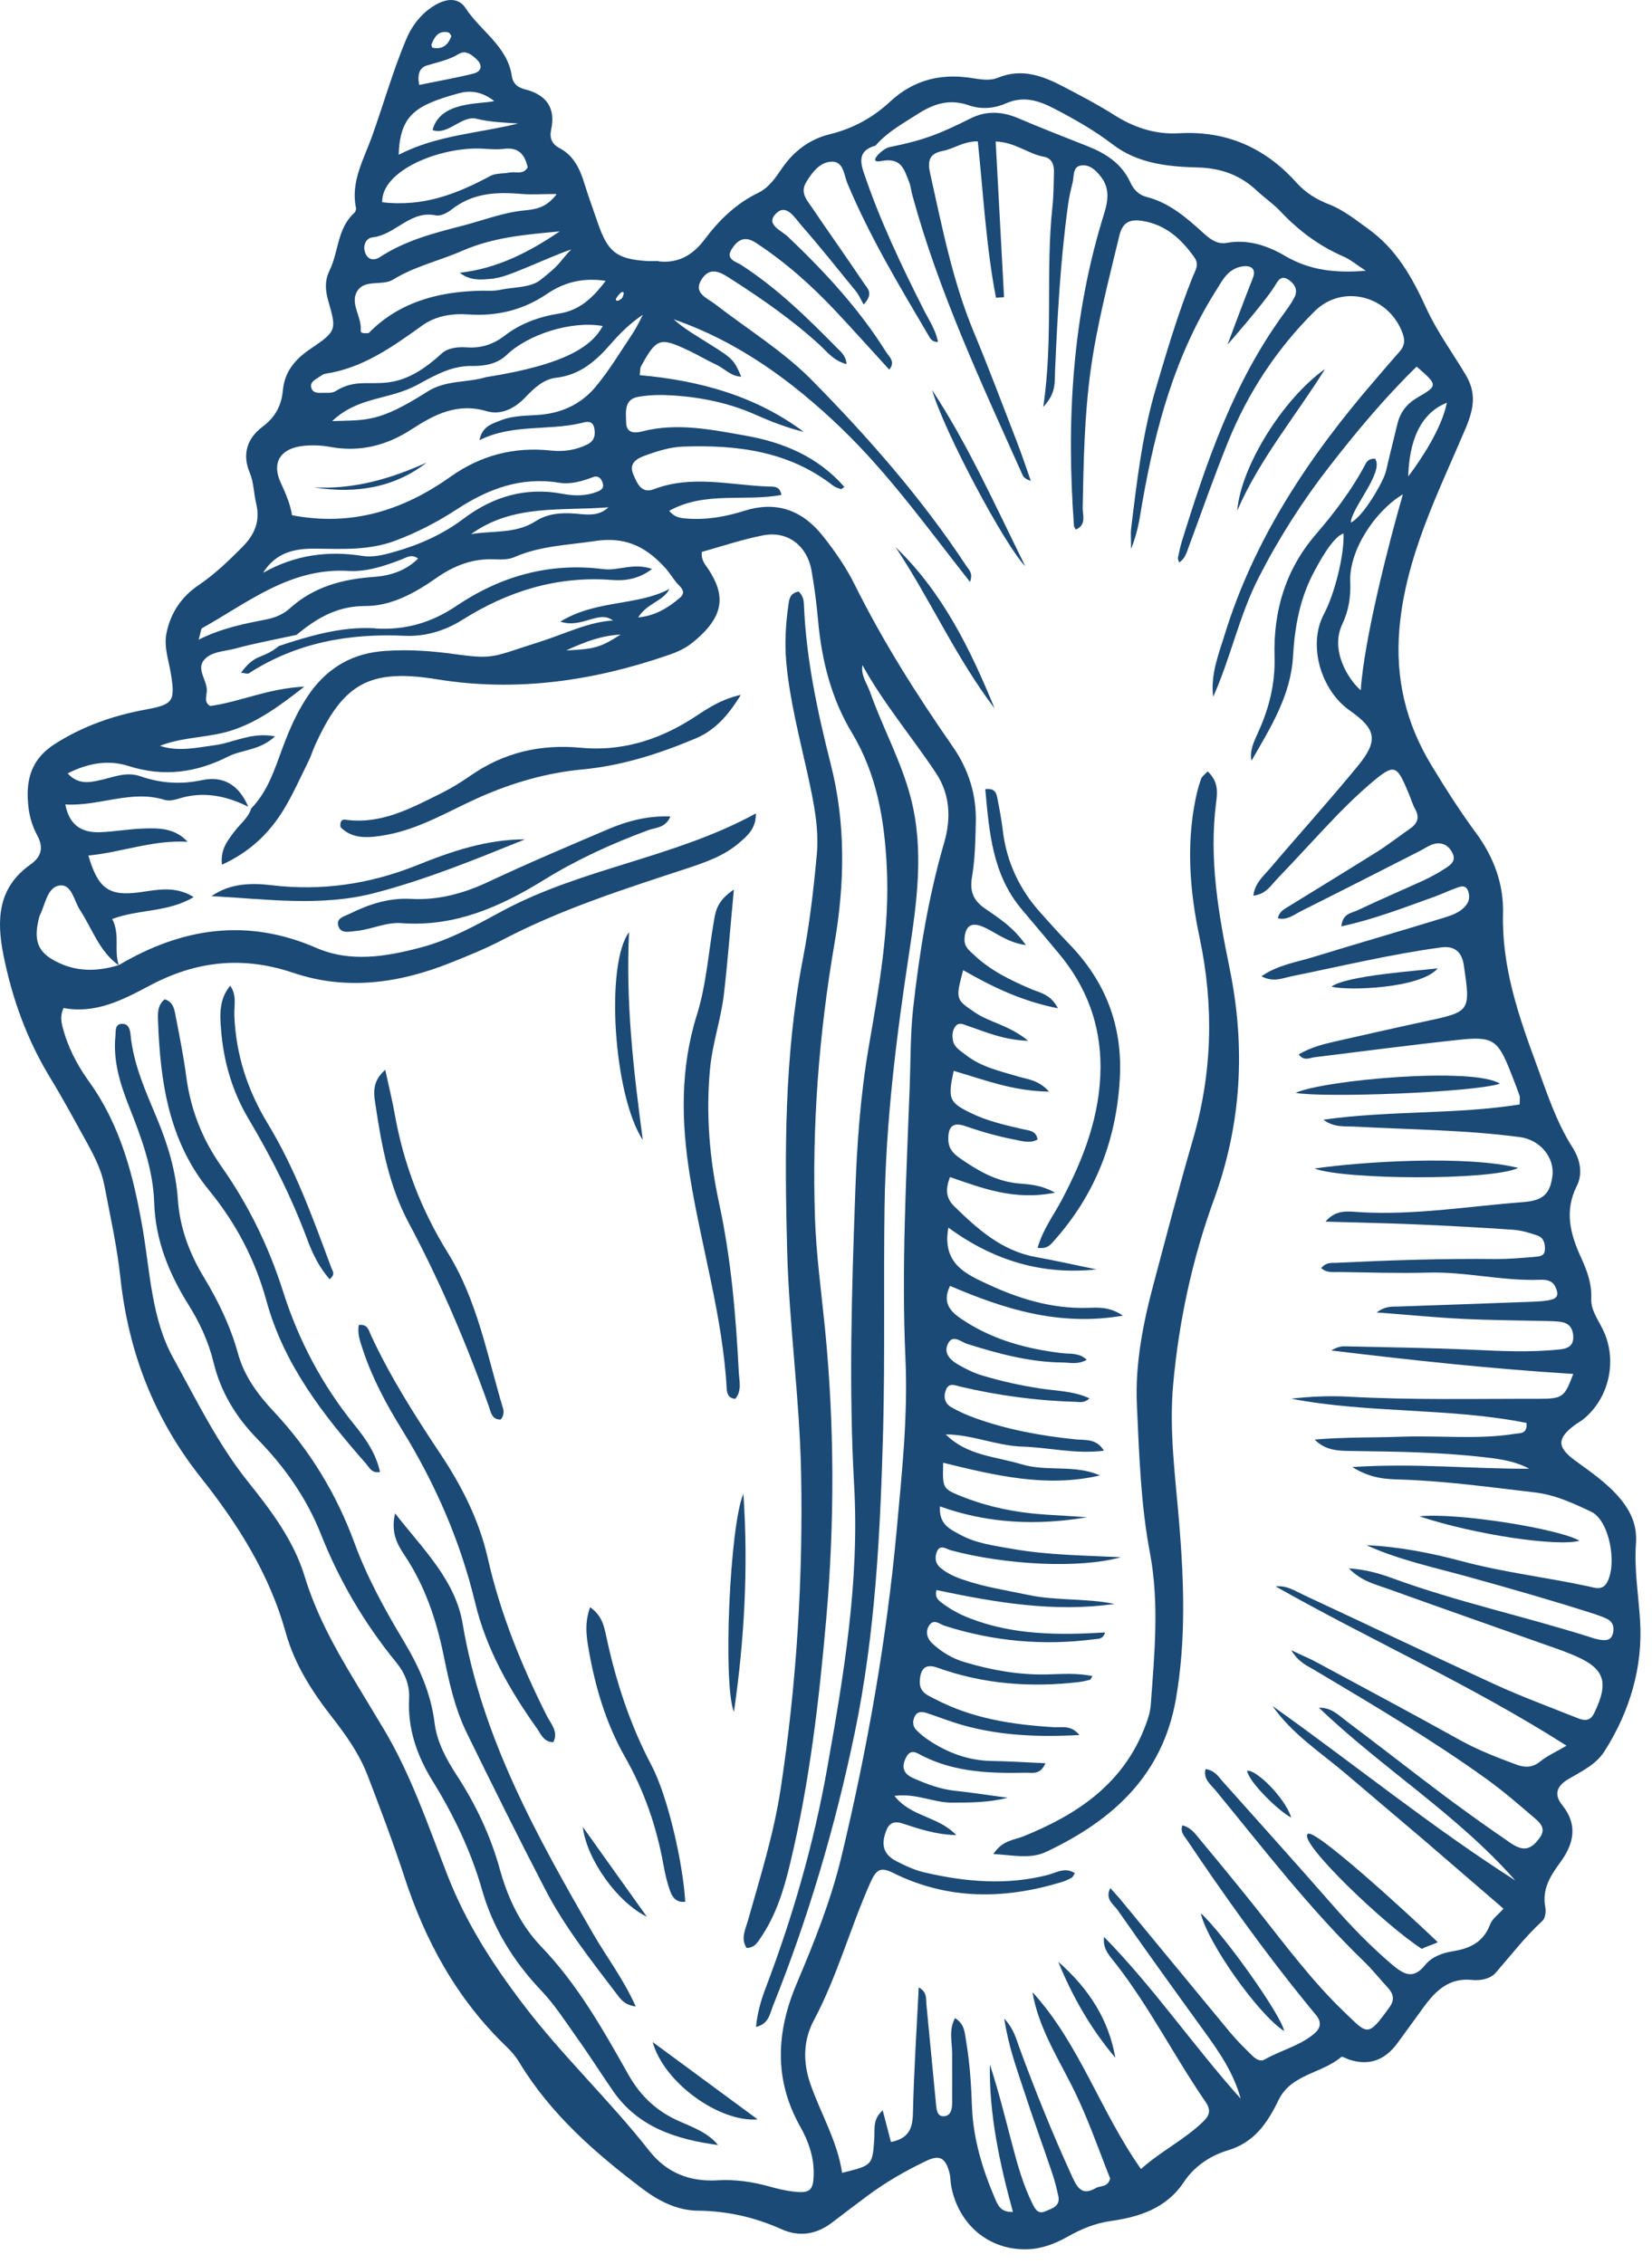
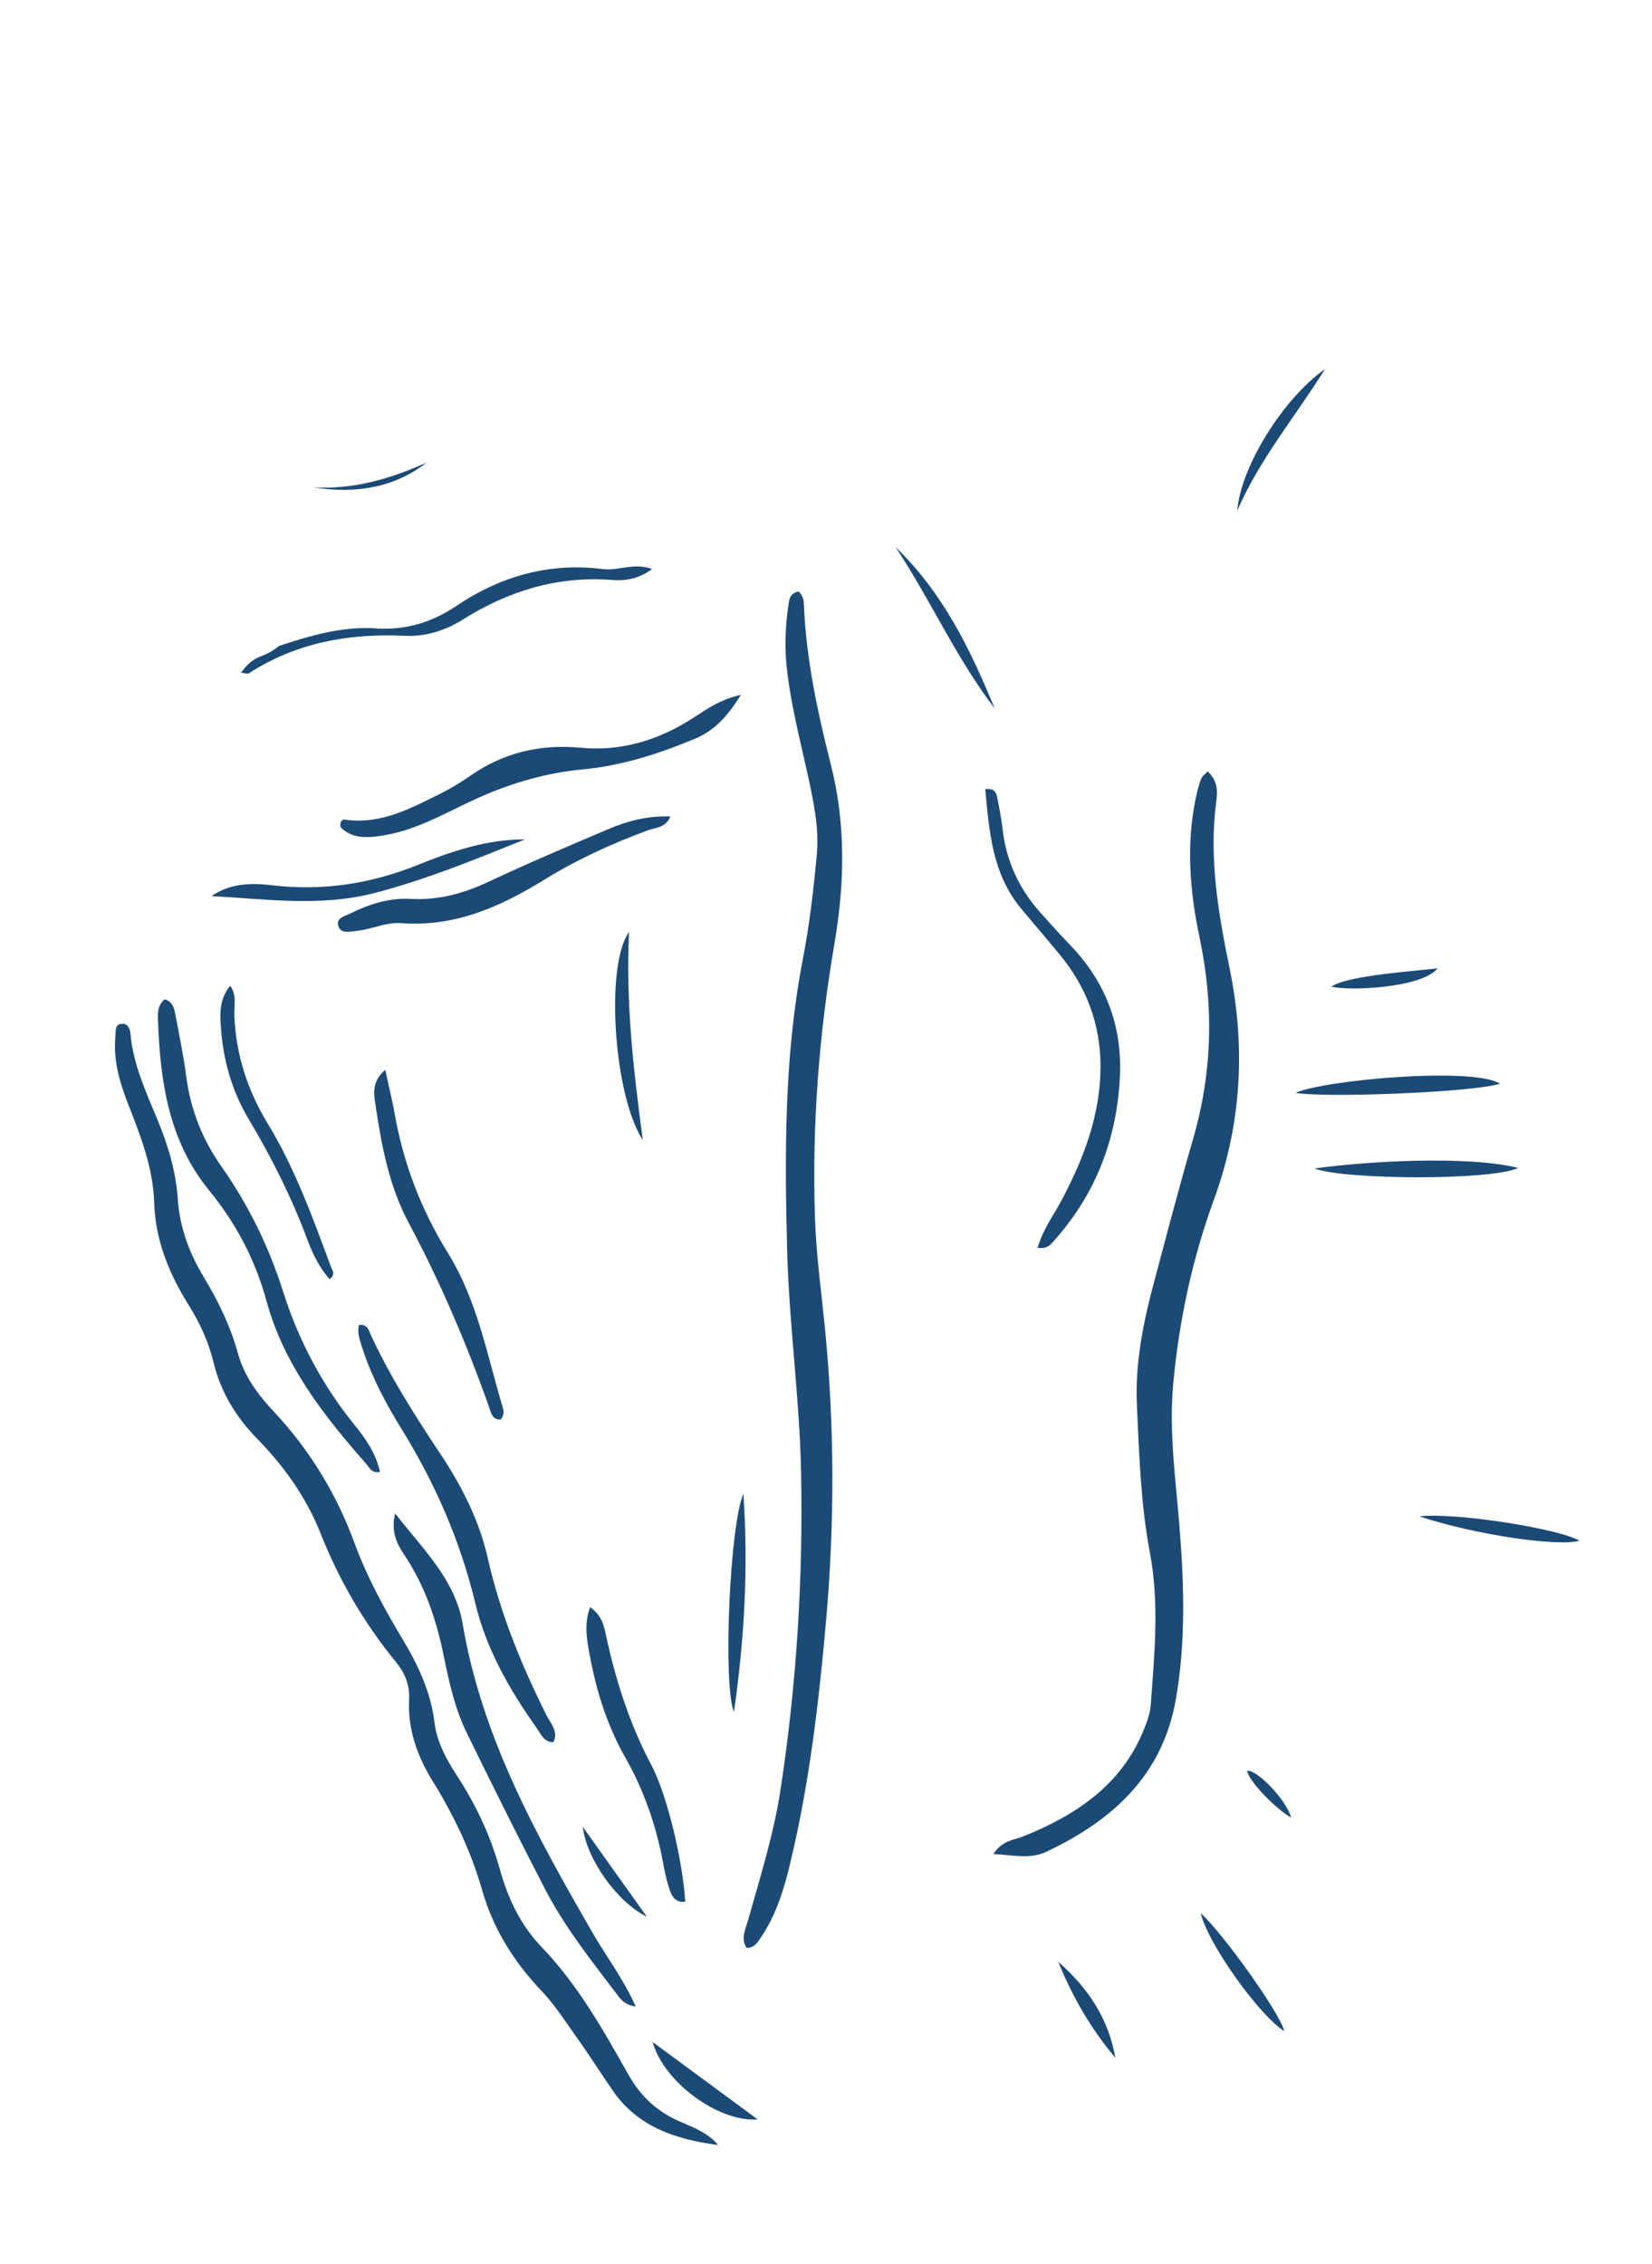
<svg xmlns="http://www.w3.org/2000/svg" width="100" height="137" viewBox="0 0 100 137" fill="none">
-   <path d="M39.842 15.812C41.033 15.96 41.939 15.443 42.65 14.492C43.528 13.319 44.563 12.312 45.903 11.666C46.559 11.343 46.938 10.761 47.335 10.188C48.046 9.145 49.016 8.415 50.245 8.12C51.631 7.778 52.851 7.113 53.876 6.153C55.262 4.869 56.861 4.445 58.69 4.703C59.263 4.786 59.864 4.925 60.409 4.703C61.859 4.112 63.107 4.583 64.382 5.248C65.407 5.784 66.433 6.319 67.412 6.938C68.614 7.704 69.907 8.148 71.358 8.064C74.213 7.898 76.569 8.923 78.472 11.047C79.026 11.666 79.71 12.082 80.477 12.377C81.346 12.719 82.057 13.3 82.815 13.845C84.542 15.083 85.485 16.791 86.344 18.666C86.991 20.079 87.933 21.353 88.728 22.692C89.356 23.763 89.245 24.659 88.728 25.896C87.065 29.821 85.088 33.663 84.709 38.049C84.45 41.069 85.115 43.802 86.668 46.341C87.508 47.727 88.386 49.102 89.347 50.405C90.428 51.864 91.028 53.517 90.982 55.262C90.899 58.485 91.906 61.431 92.987 64.358C93.625 66.094 94.188 67.867 95.195 69.446C95.657 70.176 95.824 71.025 95.445 71.773C94.678 73.297 95.066 74.71 95.704 76.095C96.073 76.898 96.36 77.683 96.323 78.588C96.295 79.244 96.692 79.789 96.979 80.361C97.958 82.245 97.431 84.655 95.768 85.939C95.63 86.04 95.473 86.124 95.334 86.225C94.262 87.029 94.225 87.555 95.316 88.358C96.295 89.079 97.293 89.743 98.088 90.704C98.762 91.516 99.104 92.366 99.03 93.4C98.919 94.961 99.178 96.503 99.279 98.055C99.455 100.871 98.66 103.558 97.127 105.969C96.618 106.772 95.741 107.187 94.937 107.658C94.262 108.056 94.031 108.563 94.558 109.219C95.537 110.429 95.269 111.583 94.438 112.71C93.847 113.513 93.329 114.335 93.542 115.415C93.588 115.674 93.542 116.08 93.366 116.237C92.322 117.198 91.463 118.315 90.539 119.377C90.206 119.756 89.615 119.866 89.079 119.811C87.739 119.672 86.917 120.448 86.206 121.418C85.66 122.166 85.115 122.923 84.57 123.662C83.831 124.659 82.879 125.028 81.669 124.631C81.503 124.576 81.253 124.419 81.188 124.474C80.015 125.472 78.158 125.509 77.4 127.069C76.726 128.454 75.94 129.646 74.314 130.126C73.261 130.44 72.281 131.105 71.672 132.028C70.591 133.653 68.955 134.152 67.228 134.401C66.267 134.54 65.454 134.882 64.65 135.334C63.883 135.768 63.07 136.082 62.183 136.11C59.864 136.175 58.025 134.623 57.581 132.296C57.526 132.01 57.544 131.714 57.461 131.437C57.23 130.578 56.87 130.375 56.066 130.763C54.81 131.363 53.599 132.056 52.481 132.896C51.788 133.413 51.086 133.94 50.402 134.466C49.451 135.205 48.407 135.39 47.298 134.891C45.69 134.171 44.027 133.792 42.253 133.774C41.015 133.764 39.906 133.21 38.908 132.462C36.026 130.283 33.328 127.928 31.434 124.798C31.23 124.456 30.953 124.133 30.667 123.856C27.664 120.984 25.733 117.447 24.467 113.541C23.802 111.5 23.044 109.505 22.277 107.501C21.778 106.181 20.984 105.045 20.125 103.946C18.896 102.376 17.824 100.705 17.297 98.793C16.309 95.247 14.396 92.228 12.16 89.411C9.333 85.847 7.78 81.839 7.291 77.342C7.088 75.448 6.672 73.574 6.311 71.699C6.145 70.841 5.757 70.056 5.341 69.289C4.584 67.922 3.844 66.537 3.031 65.207C1.627 62.899 0.731 60.415 0.204 57.774C-0.212 55.668 -0.138 53.72 1.83 52.325C2.486 51.864 2.671 51.31 2.246 50.534C1.978 50.035 1.793 49.453 1.729 48.89C1.535 47.311 1.812 45.972 3.346 45.002C5.055 43.922 6.875 43.294 8.834 42.934C10.488 42.629 10.617 42.435 10.34 40.745C10.21 39.951 9.915 39.157 10.072 38.344C10.312 37.098 10.987 36.1 12.049 35.389C13.019 34.734 13.842 33.93 14.664 33.108C15.422 32.342 15.763 31.548 15.505 30.458C15.357 29.849 15.366 29.202 15.117 28.602C14.645 27.485 14.96 26.524 15.893 25.822C16.66 25.25 17.038 24.539 17.122 23.634C17.223 22.498 17.852 21.75 18.776 21.122C20.383 20.032 20.383 19.986 19.866 18.186C19.681 17.539 19.653 16.966 19.958 16.348C20.503 15.221 20.411 13.827 21.436 12.894C21.51 12.829 21.575 12.672 21.547 12.571C21.215 10.992 22.037 9.607 22.517 8.258C23.21 6.319 23.774 4.325 24.569 2.422C24.92 1.573 25.493 0.806 26.324 0.317C26.989 -0.08 27.738 -0.191 28.191 0.501C29.087 1.887 30.713 2.782 30.981 4.602C31.046 5.036 31.314 5.294 31.776 5.405C33.041 5.719 33.651 6.504 33.365 7.834C33.254 8.351 33.392 8.711 33.882 8.969C34.769 9.44 35.13 10.29 35.407 11.204C35.647 11.98 35.933 12.737 36.192 13.504C36.793 15.249 37.328 15.674 39.149 15.794C39.38 15.812 39.611 15.794 39.879 15.794L39.842 15.812ZM25.853 23.708C26.999 22.978 28.227 23.181 29.429 22.821C34.27 22.055 35.822 20.947 36.488 19.728C34.566 19.386 31.942 20.254 30.676 21.473C30.122 22.009 29.373 22.156 28.588 22.147C27.378 22.119 26.389 22.673 25.289 23.274C23.552 24.225 21.714 23.966 20.106 25.481C22.213 25.416 22.924 25.564 25.844 23.717L25.853 23.708ZM27.738 5.654C25.169 6.365 24.208 6.956 24.134 9.367C26.426 8.175 28.939 8.074 31.369 7.473C30.5 7.418 29.66 7.39 28.847 7.187C27.96 6.956 27.11 8.212 26.186 7.871C26.629 6.098 29.096 6.319 29.918 6.116C29.087 5.47 28.366 5.479 27.738 5.654ZM29.946 16.856C29.262 16.902 28.542 17.059 27.83 16.505C30.14 16.246 32.062 15.23 33.882 14.002C31.859 14.196 29.918 14.335 27.987 15.175C26.62 15.775 25.114 16.108 23.793 16.92C23.137 17.327 22.037 16.856 21.594 17.668C21.196 18.398 21.917 19.201 21.834 20.005C21.825 20.134 21.926 20.189 22.323 20.152C24.245 18.176 26.869 17.539 29.734 17.595C29.965 17.595 30.195 17.558 30.417 17.511C31.11 17.373 32.127 17.41 32.718 16.939C34.039 15.895 33.743 15.969 34.575 15.092C33.069 15.618 30.685 16.8 29.937 16.837L29.946 16.856ZM40.516 35.657C40.119 36.396 39.167 36.498 38.631 37.365C39.703 37.255 40.451 36.765 41.135 36.193C41.616 35.796 41.154 35.509 40.913 35.214C40.664 34.891 40.451 34.549 40.174 34.263C39.047 33.062 37.818 32.462 36.016 32.739C34.372 32.988 32.709 33.025 31.147 33.709C30.796 33.866 30.343 33.866 29.946 33.847C28.606 33.782 27.461 34.235 26.389 34.992C25.095 35.897 23.672 36.682 22.083 36.673C20.374 36.673 19.127 37.439 17.916 38.446L17.953 38.418C16.715 38.686 15.459 38.917 14.23 39.249C13.574 39.425 12.751 39.416 12.326 39.97C11.901 40.524 12.53 41.161 12.52 41.789C12.52 42.103 12.317 42.491 12.724 42.721C14.516 42.481 16.198 41.66 18.424 41.549C16.891 42.749 15.653 43.636 14.165 44.153C12.714 44.661 11.134 44.559 9.684 45.132C10.793 45.501 11.883 45.242 12.992 45.095C14.137 44.947 15.209 44.282 16.65 44.559C15.726 45.418 14.664 45.353 13.814 45.778C11.883 46.757 9.906 47.034 7.771 46.351C6.57 45.963 5.314 46.175 4.094 46.803C4.75 47.496 5.406 47.357 6.099 47.2C6.875 47.025 7.651 46.683 8.483 46.969C9.712 47.394 10.913 47.486 12.225 47.209C13.574 46.914 14.507 47.57 15.024 48.816C13.684 48.151 12.299 47.865 10.82 48.327C10.552 48.41 10.22 48.484 9.961 48.401C7.928 47.773 6.006 48.807 3.955 48.678C4.196 49.952 4.962 50.405 6.08 50.358C6.949 50.322 7.808 50.164 8.677 50.137C9.628 50.1 10.598 50.109 11.356 50.94C9.277 50.811 7.365 51.577 5.35 51.771C5.933 53.766 6.589 54.246 8.427 53.997C9.508 53.849 10.58 53.581 11.726 54.283C10.164 55.225 8.4 55.003 6.792 55.613C7.291 56.564 6.875 57.534 7.198 58.42C6.006 57.58 5.591 56.213 4.842 55.068C4.482 54.523 4.353 53.498 3.623 53.581C2.865 53.674 2.754 54.689 2.431 55.345C2.385 55.447 2.357 55.557 2.329 55.678C2.015 57.044 2.357 57.728 3.641 58.3C4.815 58.827 5.997 58.762 7.189 58.402C11.005 56.148 14.941 55.53 19.145 57.358C21.206 58.254 23.349 57.894 25.456 57.34C27.22 56.878 28.791 56.001 30.362 55.151C35.203 52.529 40.812 51.928 45.755 49.223C45.773 50.146 45.228 50.589 44.72 51.023C43.824 51.79 42.734 52.168 41.625 52.538C37.827 53.784 34.021 54.994 30.463 56.85C29.438 57.386 28.357 57.829 27.285 58.254C24.181 59.501 20.965 59.953 17.768 58.873C14.692 57.829 11.855 58.152 9.065 59.639C7.429 60.507 5.785 61.366 3.844 60.997C3.65 61.449 3.697 61.782 3.78 62.114C4.085 63.314 4.639 64.404 5.35 65.392C7.319 68.107 8.095 71.201 8.649 74.433C9.092 77.046 9.185 79.816 10.478 82.162C11.901 84.738 13.195 87.407 15.061 89.725C16.447 91.452 17.787 93.253 18.434 95.367C19.117 97.621 20.217 99.624 21.409 101.61C22.009 102.598 22.601 103.595 23.201 104.583C24.883 107.381 25.918 110.484 27.091 113.485C28.209 116.348 29.77 118.777 31.6 121.196C33.984 124.354 36.867 127.051 39.297 130.144C40.34 131.474 41.745 132.037 43.426 131.936C44.48 131.871 45.505 132.019 46.522 132.296C47.021 132.435 47.538 132.564 48.046 132.619C49.053 132.739 49.247 132.536 49.257 131.483C49.257 130.468 48.924 129.544 48.434 128.676C46.827 125.813 46.993 122.932 48.24 119.996C49.303 117.493 50.31 114.963 50.947 112.303C52.5 105.821 53.664 99.264 54.274 92.634C54.588 89.18 54.967 85.708 54.81 82.227C54.56 76.723 54.865 71.219 55.068 65.725C55.124 64.164 55.105 62.594 55.272 61.043C55.65 57.644 56.196 54.274 57.157 50.977C57.581 49.518 57.508 48.068 56.667 46.794C55.207 44.596 53.488 42.574 52.204 40.247C52.102 40.884 52.481 41.355 52.666 41.872C53.433 44.051 54.579 46.101 55.151 48.355C55.937 51.457 55.503 54.579 55.031 57.672C54.255 62.77 53.618 67.885 53.544 73.057C53.479 77.517 53.572 81.987 53.461 86.447C53.294 92.643 52.999 98.83 51.724 104.925C50.55 110.549 48.933 116.043 46.79 121.381C46.605 121.833 46.55 122.471 45.764 122.655C45.847 121.778 46.06 121.076 46.319 120.374C47.972 116.034 49.257 111.592 50.07 107.012C51.077 101.36 52.029 95.7 51.705 89.919C51.373 84.009 51.557 78.099 51.77 72.189C51.871 69.243 52.084 66.288 52.583 63.37C53.202 59.778 53.858 56.185 53.682 52.51C53.544 49.647 53.091 46.877 51.576 44.356C50.328 42.288 49.746 39.988 49.525 37.596C49.432 36.562 49.303 35.519 49.118 34.494C48.85 33.025 47.677 32.12 46.235 32.388C44.951 32.628 43.704 33.062 42.484 33.395C42.429 33.921 42.706 34.18 42.891 34.457C43.861 35.962 43.972 37.264 41.856 38.935C41.459 39.249 40.96 39.471 40.47 39.637C35.915 41.207 31.267 41.89 26.444 41.105C22.351 40.441 20.762 41.355 19.053 45.141C18.914 45.455 18.812 45.797 18.655 46.101C18.166 47.089 17.722 48.096 17.149 49.029C16.272 50.451 15.098 51.568 13.435 52.325C13.333 51.393 13.777 50.866 14.193 50.312C14.544 49.85 15.024 49.5 15.209 48.918C16.207 47.893 16.623 46.554 17.103 45.261C17.547 44.06 18.055 42.915 18.803 41.872C19.93 40.33 21.427 39.508 23.34 39.388C24.79 39.286 26.223 39.397 27.655 39.6C29.955 39.914 29.891 39.711 32.607 38.861C34.141 38.381 35.628 37.624 37.107 37.55C36.247 36.885 35.24 38.058 33.919 37.615C36.118 36.276 38.548 36.682 40.525 35.639L40.516 35.657ZM52.999 8.812C52.139 9.053 51.982 9.542 52.269 10.392C53.248 13.319 54.569 16.08 55.955 18.823C56.26 19.414 56.648 19.986 56.778 20.697C56.408 20.697 56.306 20.476 56.205 20.3C54.44 17.299 52.648 14.325 51.299 11.103C51.086 10.595 51.068 9.782 50.375 9.782C49.654 9.782 49.173 10.41 48.804 11.02C48.407 11.666 48.859 12.128 49.173 12.589C50.208 14.122 51.289 15.637 52.324 17.179C52.509 17.447 52.906 17.77 52.278 18.426C52.112 18.139 52.001 17.862 51.816 17.631C50.717 16.283 49.636 14.926 48.49 13.614C48.111 13.18 47.603 12.303 46.984 12.913C46.3 13.578 47.289 13.938 47.677 14.307C49.913 16.431 51.992 18.675 53.636 21.297C53.812 21.584 54.227 21.87 53.83 22.369C52.749 21.187 51.705 20.023 50.643 18.887C49.173 17.317 47.575 15.886 45.773 14.704C45.136 14.279 44.702 14.455 44.323 15.027C43.87 15.692 44.535 15.822 44.868 16.034C47.03 17.428 48.85 19.21 50.643 21.03C50.901 21.288 51.215 21.538 51.243 22.036C50.449 21.824 50.07 21.288 49.617 20.873C47.982 19.377 46.18 18.121 44.323 16.93C43.75 16.569 43.057 16.043 42.503 16.856C41.902 17.742 42.798 18.019 43.316 18.426C45.284 19.949 47.437 21.261 49.183 23.043C52.601 26.515 55.817 30.181 58.505 34.263C58.653 34.484 58.912 34.678 58.718 35.214C56.159 31.973 53.821 28.694 50.91 25.896C47.945 23.052 44.692 20.679 40.775 19.321C41.449 19.922 42.235 20.365 42.992 20.845C44.378 21.713 44.443 21.796 44.868 22.794C44.24 22.775 43.842 22.286 43.334 22.055C42.752 21.787 42.207 21.454 41.634 21.187C39.943 20.392 39.74 20.466 38.807 22.156C38.733 22.295 38.761 22.48 38.724 22.701C42.336 23.024 45.727 23.948 48.656 26.136C47.658 25.887 46.707 25.527 45.773 25.111C44.166 24.391 42.466 24.04 40.719 23.929C40.026 23.883 39.324 23.892 38.641 24.012C37.763 24.16 37.892 24.927 37.901 25.545C37.91 26.247 38.437 26.22 38.899 26.099C40.996 25.564 43.066 25.998 45.108 26.358C47.381 26.755 49.506 27.623 51.114 29.47C50.984 29.544 50.929 29.608 50.901 29.599C50.744 29.544 50.569 29.488 50.43 29.387C47.751 27.3 44.628 26.912 41.375 27.023C40.553 27.051 39.786 27.3 39.019 27.577C38.465 27.78 38.058 28.085 38.345 28.731C38.576 29.258 38.825 29.895 39.592 29.599C41.874 28.731 44.184 29.35 46.485 29.442C46.799 29.452 47.215 29.387 47.298 29.95C45.071 30.366 42.669 29.71 40.507 30.911C40.812 31.28 41.135 31.345 41.495 31.372C42.734 31.483 43.916 31.271 45.09 30.901C47.048 30.292 48.61 30.901 49.848 32.48C50.569 33.395 51.225 34.346 51.742 35.389C53.451 38.825 55.493 42.047 57.683 45.196C58.635 46.563 59.115 48.105 59.069 49.777C59.041 50.876 59.023 51.984 58.838 53.064C58.69 53.932 58.912 54.486 59.623 54.976C60.446 55.548 61.324 56.084 62.1 57.192C60.908 57.017 60.261 56.398 59.485 56.075C58.783 55.779 58.431 56.047 58.385 56.804C58.358 57.303 58.681 57.524 58.977 57.801C59.965 58.734 61.157 59.307 62.395 59.842C62.931 60.073 63.596 60.147 64.04 61.015C61.841 60.581 60.058 59.713 58.302 58.706C57.831 60.489 57.849 60.479 59.041 61.283C59.938 61.883 61.083 62.031 62.238 62.982C60.704 62.927 59.66 62.437 58.598 62.086C58.33 62.003 58.053 61.809 57.822 62.123C57.637 62.373 57.637 62.668 57.683 62.954C57.766 63.398 58.154 63.591 58.468 63.841C59.411 64.579 60.557 64.82 61.665 65.152C62.22 65.318 62.857 65.346 63.504 66.057C61.296 66.029 59.522 65.318 57.729 64.801C57.36 66.491 57.452 66.713 58.764 67.35C59.762 67.839 60.834 68.079 61.915 68.329C62.275 68.412 62.737 68.412 62.802 68.957C62.34 69.206 61.887 69.049 61.444 68.966C60.418 68.772 59.42 68.486 58.431 68.144C57.665 67.876 57.378 68.19 57.406 68.994C57.424 69.529 57.729 69.825 58.127 70.102C59.18 70.831 60.261 71.469 61.591 71.607C62.238 71.672 62.94 71.662 63.864 72.17C61.397 72.669 59.439 71.893 57.508 71.228C57.193 72.022 57.295 72.54 57.766 73.001C59.189 74.387 60.649 75.698 62.709 76.067C63.938 76.289 65.149 76.566 66.377 76.815C63.097 77.166 60.141 76.289 57.406 74.285C57.009 76.474 58.496 77.102 59.753 77.692C61.647 78.579 63.643 79.198 65.786 79.142C66.433 79.124 67.144 79.05 67.976 79.613C64.095 80.278 60.778 79.207 57.508 77.813C56.944 78.958 57.692 79.493 58.413 79.955C60.206 81.109 62.211 81.636 64.308 81.885C64.788 81.94 65.324 81.848 65.786 82.282C65.241 82.596 64.77 82.448 64.317 82.448C62.321 82.43 60.427 81.913 58.542 81.322C58.182 81.211 57.655 80.694 57.369 81.34C57.101 81.922 57.563 82.328 58.034 82.596C58.487 82.855 58.958 83.085 59.457 83.233C60.621 83.584 61.804 83.843 63.014 84.027C63.966 84.175 64.973 84.166 65.953 84.618C65.638 84.905 65.398 84.84 65.176 84.831C62.793 84.766 60.446 84.452 58.127 83.907C57.794 83.824 57.434 83.649 57.258 84.111C57.092 84.535 57.193 84.942 57.6 85.163C58.053 85.422 58.533 85.634 59.023 85.81C61 86.521 63.042 86.89 65.13 87.103C65.703 87.158 66.377 87.038 66.821 87.786C65.075 88.007 63.476 87.583 61.869 87.537C60.307 87.481 58.838 86.807 57.249 86.798C58.524 88.081 60.233 88.127 61.804 88.598C63.375 89.079 65.056 88.598 66.581 89.282C63.347 90.039 60.224 89.282 57.092 88.515C57.055 90.02 57.046 90.076 58.108 90.51C59.781 91.193 61.545 91.544 63.347 91.655C64.169 91.701 64.982 91.757 65.805 91.812C62.793 92.32 59.836 92.209 56.898 91.156C56.824 92.255 57.526 92.542 58.099 92.856C59.078 93.4 60.187 93.53 61.268 93.724C63.449 94.111 65.657 94.121 67.856 94.231C65.361 94.933 60.88 94.702 57.572 93.816C57.286 93.742 56.898 93.41 56.704 93.918C56.574 94.25 56.611 94.61 56.925 94.869C57.332 95.21 57.803 95.423 58.302 95.589C59.568 96.032 60.889 96.226 62.192 96.503C63.929 96.882 65.722 96.697 67.459 97.057C63.8 97.584 60.224 96.965 56.685 96.217C56.593 96.605 56.731 96.762 56.916 96.919C57.461 97.353 58.071 97.685 58.727 97.934C61.351 98.95 64.105 98.95 66.895 98.784C66.756 99.209 66.488 99.163 66.276 99.19C63.181 99.597 60.15 99.329 57.175 98.378C56.879 98.285 56.537 97.934 56.251 98.35C55.992 98.738 56.122 99.153 56.436 99.449C56.99 99.966 57.655 100.363 58.376 100.576C59.993 101.056 61.638 101.36 63.338 101.324C64.252 101.305 65.167 101.222 66.128 101.425C66.036 101.564 66.017 101.638 65.98 101.647C65.758 101.702 65.537 101.758 65.315 101.785C62.395 102.127 59.531 101.915 56.75 100.917C56.029 100.659 55.715 100.954 55.678 101.721C55.641 102.413 56.159 102.589 56.611 102.82C58.866 104.002 61.324 104.371 63.827 104.519C64.28 104.546 64.816 104.362 65.343 104.99C62.451 105.147 59.817 104.99 57.267 104.066C56.889 103.928 56.501 103.798 56.122 103.669C55.835 103.568 55.53 103.54 55.373 103.863C55.235 104.131 55.235 104.445 55.456 104.676C55.697 104.925 55.974 105.147 56.26 105.331C57.397 106.079 58.626 106.532 60.011 106.56C61.074 106.578 62.137 106.643 63.282 106.698C62.977 107.4 62.525 107.271 62.155 107.271C60.002 107.317 57.859 107.261 55.863 106.264C55.512 106.089 55.142 105.775 54.847 106.347C54.551 106.92 54.68 107.344 55.29 107.603C56.085 107.954 56.889 108.259 57.776 108.36C58.856 108.471 59.919 108.647 61 108.785C59.854 109.081 58.718 109.081 57.591 109.081C56.501 109.081 55.456 108.499 54.144 108.674C55.161 109.967 56.778 109.884 57.886 111.047C56.593 111.011 55.614 110.66 54.643 110.346C54.043 110.152 53.784 110.364 53.608 110.881C53.34 111.638 53.479 112.22 54.246 112.617C54.819 112.913 55.392 113.181 56.02 113.319C58.478 113.882 60.935 114.095 63.421 113.458C63.947 113.319 64.483 112.959 65.066 113.356C64.992 113.458 64.945 113.587 64.862 113.633C64.659 113.744 64.446 113.836 64.225 113.901C60.769 114.944 57.369 114.972 54.071 113.338C53.313 112.959 53.045 113.116 52.694 113.901C51.465 116.653 50.689 119.58 49.266 122.249C48.619 123.468 48.591 124.779 49.063 126.127C49.691 127.919 50.689 129.572 50.975 131.483C52.823 131.031 52.814 131.031 52.925 129.387C52.962 128.852 52.805 128.251 53.433 127.706C53.618 128.427 53.775 129.018 53.932 129.618C54.958 129.415 55.244 128.852 55.262 127.9C55.318 125.37 55.484 122.849 55.614 120.263C56.122 120.541 56.048 120.928 56.075 121.261C56.27 123.274 56.464 125.296 56.657 127.309C56.694 127.651 56.713 128.104 57.166 128.057C57.572 128.02 57.637 127.596 57.637 127.236C57.646 126.247 57.637 125.269 57.637 124.28C57.637 123.569 57.415 122.84 57.812 122.12C58.422 122.498 58.395 123.052 58.487 123.551C58.709 124.871 58.792 126.192 58.838 127.531C58.921 129.461 59.476 131.28 60.233 133.044C60.4 133.441 60.584 133.884 61.314 133.847C60.501 130.874 59.873 127.947 59.919 124.927C60.446 126.524 60.843 128.15 61.268 129.757C61.591 130.985 61.933 132.222 62.506 133.367C62.672 133.69 62.83 134.004 63.282 133.81C63.707 133.626 64.206 133.506 64.058 132.859C63.957 132.407 63.846 131.954 63.698 131.52C63.125 129.821 62.506 128.131 61.952 126.423C61.527 125.121 61.046 123.828 60.788 122.147C61.388 122.812 61.508 123.366 61.693 123.874C62.672 126.543 63.735 129.175 64.918 131.751C65.232 132.435 65.537 132.869 66.331 132.407C66.609 132.241 67.061 132.379 67.2 131.825C66.461 129.969 65.795 128.002 64.844 126.146C63.929 124.345 62.848 122.6 62.497 120.55C65.343 123.662 66.59 127.743 69.066 131.253C70.286 130.163 71.699 129.48 72.836 128.381C73.233 127.993 73.307 127.679 72.975 127.189C71.099 124.465 69.611 121.501 67.579 118.878C67.218 118.407 66.729 117.964 66.83 117.207C69.833 120.263 72.245 123.81 75.1 126.995C74.684 125.453 73.815 124.188 72.91 122.941C71.145 120.504 69.38 118.056 67.653 115.582C67.412 115.24 66.867 114.926 67.209 114.252C67.486 114.566 67.727 114.815 67.939 115.083C70.12 117.724 72.291 120.365 74.471 122.997C74.878 123.486 75.331 123.93 75.783 124.373C75.987 124.576 76.273 124.788 76.559 124.622C77.511 124.077 78.611 123.819 79.488 123.117C79.923 122.775 80.043 122.397 79.664 121.935C79.479 121.713 79.294 121.492 79.109 121.261C76.504 118.066 74.12 114.714 71.82 111.297C71.662 111.066 71.441 110.863 71.57 110.456C72.115 110.586 72.402 111.029 72.716 111.408C73.862 112.784 75.007 114.178 76.125 115.582C77.816 117.715 79.442 119.913 81.419 121.796C82.787 123.108 82.787 123.302 84.108 121.464C84.459 120.975 84.33 120.624 83.979 120.245C83.508 119.737 83.073 119.183 82.574 118.703C79.267 115.508 76.486 111.869 73.575 108.333C73.289 107.982 72.817 107.658 72.975 107.049C73.529 107.132 73.751 107.501 74.009 107.797C76.208 110.263 78.426 112.719 80.597 115.203C81.743 116.514 82.944 117.761 84.274 118.888C84.967 119.469 85.54 119.811 86.261 118.915C86.658 118.417 87.305 118.176 87.942 118.075C88.977 117.909 89.79 117.53 90.197 116.459C90.326 116.108 90.705 115.849 91.01 115.498C89.393 114.104 87.822 112.747 86.242 111.389C84.653 110.032 83.055 108.693 81.466 107.335C79.932 106.033 78.213 104.934 77.031 103.235C81.955 106.735 86.63 110.54 91.722 113.79C88.21 109.792 83.646 106.994 79.84 103.337C80.597 103.318 81.041 103.798 81.53 104.168C83.526 105.664 85.485 107.206 87.481 108.702C88.783 109.672 90.105 110.613 91.444 111.528C92.22 112.054 92.664 111.934 93.181 111.241C93.653 110.623 93.181 110.263 92.802 109.939C91.879 109.145 90.955 108.351 89.966 107.64C86.621 105.239 83.073 103.143 79.535 101.037C79.137 100.797 78.648 100.631 78.158 99.855C78.906 100.215 79.322 100.382 79.71 100.594C82.621 102.164 85.531 103.715 88.423 105.322C89.495 105.913 90.622 106.347 91.768 106.772C92.285 106.966 92.747 106.984 93.228 106.596C93.662 106.246 94.198 106.005 94.826 105.636C89.097 101.979 82.999 99.273 77.215 95.995C77.918 95.921 78.444 96.3 79.008 96.559C82.842 98.341 86.658 100.169 90.502 101.933C92.137 102.681 93.828 103.3 95.491 103.965C95.898 104.131 96.258 104.168 96.498 103.669C97.441 101.73 97.127 100.917 95.122 100.105C94.798 99.975 94.475 99.846 94.142 99.735C90.761 98.535 87.37 97.353 83.988 96.134C83.249 95.866 82.436 95.7 81.65 94.906C82.731 94.98 83.544 95.229 84.321 95.515C88.192 96.928 92.22 97.796 96.147 99.033C96.369 99.107 96.591 99.181 96.812 99.218C97.164 99.273 97.524 99.301 97.635 98.84C97.727 98.461 97.635 98.138 97.274 97.962C97.016 97.833 96.739 97.741 96.461 97.648C93.921 96.836 91.361 96.106 88.793 95.395C86.751 94.832 84.662 94.388 82.713 93.502C84.699 93.594 86.621 93.973 88.525 94.481C91.047 95.155 93.643 95.45 96.193 96.004C96.554 96.088 96.997 96.254 97.274 95.764C97.912 94.629 97.413 91.997 96.323 91.48C95.233 90.963 94.115 90.445 92.886 90.307C90.178 89.993 87.481 89.614 84.755 89.531C83.896 89.503 82.99 89.476 81.854 88.774C85.688 88.525 89.125 88.894 92.572 88.876C91.74 88.432 90.853 88.294 89.948 88.192C87.296 87.878 84.626 87.841 81.965 87.804C81.124 87.795 80.274 87.823 79.581 87.112C81.382 86.955 83.175 87.001 84.958 86.936C87.213 86.862 89.476 87.121 91.722 86.761C92.036 86.715 92.461 86.779 92.405 86.105C87.73 85.172 82.87 85.542 78.158 84.637C79.322 84.508 80.477 84.452 81.632 84.517C85.457 84.729 89.282 84.637 93.117 84.646C94.623 84.646 94.706 84.535 95.233 83.141C90.317 82.836 85.448 82.31 80.579 81.719C80.856 81.562 81.133 81.46 81.401 81.469C83.951 81.525 86.501 81.562 89.051 81.673C90.844 81.756 92.645 81.848 94.438 81.654C94.854 81.608 95.233 81.479 95.233 80.925C95.233 80.371 94.974 80.047 94.429 79.983C94.142 79.946 93.847 79.946 93.56 79.936C91.879 79.9 90.197 79.89 88.515 79.807C86.862 79.724 85.208 79.558 83.332 79.419C83.905 78.995 84.321 79.078 84.709 79.059C87.37 78.967 90.04 78.874 92.701 78.773C93.107 78.754 93.523 78.745 93.911 78.644C94.41 78.524 94.29 78.136 94.124 77.822C93.939 77.471 93.56 77.425 93.209 77.443C90.945 77.526 88.719 76.945 86.446 77.009C84.653 77.055 82.852 77 81.05 76.972C80.699 76.972 80.292 77.037 79.978 76.732C80.283 76.372 80.588 76.427 80.865 76.418C84.108 76.261 87.351 76.15 90.603 76.187C91.352 76.187 92.109 76.123 92.858 76.058C93.126 76.03 93.486 76.04 93.514 75.652C93.542 75.291 93.459 74.913 93.089 74.774C92.599 74.599 92.091 74.451 91.574 74.414C89.55 74.276 87.527 74.165 85.503 74.082C83.748 74.008 81.992 73.98 80.237 73.925C80.865 73.168 81.623 73.306 82.325 73.352C85.642 73.546 88.913 72.992 92.202 72.743C93.431 72.65 93.819 72.226 93.967 71.201C94.133 70.074 93.246 68.975 92.008 68.809C88.663 68.366 85.3 68.356 81.937 68.172C81.373 68.144 80.745 68.236 80.107 67.756C84.164 67.184 88.118 67.451 91.989 66.833C91.989 66.546 92.017 66.417 91.989 66.316C91.814 65.826 91.629 65.337 91.435 64.857C90.677 62.936 90.373 62.705 88.349 62.917C85.411 63.231 82.482 63.619 79.553 63.979C79.267 64.016 78.943 64.229 78.611 63.804C79.35 63.379 80.061 63.194 80.791 63.028C82.602 62.622 84.404 62.206 86.215 61.818C89.023 61.218 89.023 61.227 88.608 58.402C88.485 57.577 88.023 57.22 87.222 57.331C84.182 57.746 81.188 58.466 78.186 59.076C77.631 59.187 77.086 59.464 76.356 59.076C77.354 58.392 78.444 58.235 79.47 57.922C82.075 57.118 84.69 56.37 87.296 55.567C87.841 55.401 88.423 55.225 88.783 54.726C88.959 54.486 88.968 54.154 88.857 53.886C88.7 53.517 88.386 53.646 88.118 53.748C87.684 53.904 87.259 54.108 86.825 54.265C84.995 54.92 83.175 55.631 81.198 56.056C81.262 55.271 81.826 55.253 82.195 55.077C83.508 54.449 84.838 53.886 86.15 53.286C86.621 53.064 87.083 52.815 87.517 52.529C87.795 52.344 88.127 52.113 87.952 51.688C87.749 51.208 87.36 50.949 86.843 51.06C86.52 51.134 86.224 51.356 85.91 51.513C83.535 52.722 81.161 53.932 78.777 55.123C78.333 55.345 77.918 55.705 77.354 55.567C77.437 55.133 77.779 54.994 78.056 54.819C79.83 53.72 81.614 52.639 83.378 51.531C84.062 51.097 84.7 50.599 85.365 50.137C85.808 49.823 85.947 49.463 85.66 48.955C85.494 48.65 85.402 48.308 85.263 47.994C84.533 46.221 84.404 46.184 82.898 47.468C82.242 48.031 81.614 48.641 81.004 49.26C79.756 50.552 78.555 51.891 77.308 53.184C76.929 53.581 76.624 54.117 75.867 54.2C75.959 53.452 76.458 53.036 76.855 52.575C78.62 50.497 80.449 48.475 82.177 46.369C83.461 44.809 83.314 44.125 81.697 42.989C79.96 41.77 79.147 39.037 80.135 37.172C80.791 35.943 81.382 33.57 81.327 32.286C80.671 32.462 79.775 34.17 79.572 34.549C78.694 36.156 78.37 37.92 78.269 39.73C78.13 42.112 76.892 44.051 75.756 46.037C75.626 45.363 75.95 44.799 76.19 44.245C76.837 42.805 77.197 41.346 77.151 39.73C77.077 36.996 77.797 34.484 79.655 32.333C80.782 31.021 81.844 29.627 82.657 28.076C82.768 27.854 82.962 27.734 83.24 27.762C83.794 28.574 81.789 30.754 81.77 31.622C82.528 31.271 83.757 29.11 83.896 28.519C84.117 27.558 84.358 26.607 84.589 25.647C84.764 24.936 85.161 24.428 85.817 24.049C87.055 23.329 87.037 23.301 85.753 22.184C83.849 24.04 82.14 26.081 80.505 28.186C78.86 30.292 77.428 32.536 76.208 34.918C75.016 37.227 74.499 39.803 73.436 42.167C73.27 40.828 73.751 39.637 74.12 38.446C75.922 32.573 79.267 27.586 83.24 22.987C83.729 22.415 84.219 21.842 84.718 21.279C85.014 20.947 85.069 20.623 84.903 20.171C84.08 17.89 81.272 17.16 79.581 18.832C77.289 21.104 75.543 23.763 74.333 26.746C73.483 28.842 72.743 30.975 71.958 33.09C71.829 33.432 71.746 33.792 71.376 34.041C71.33 33.866 71.293 33.81 71.302 33.764C71.376 33.422 71.441 33.081 71.542 32.758C73.039 27.928 74.665 23.163 77.687 19.017C77.927 18.684 78.167 18.361 78.352 18.001C78.574 17.576 78.398 17.207 78.028 16.948C77.502 16.588 77.345 17.031 77.123 17.373C76.467 18.398 74.305 20.854 74.305 20.854C74.305 20.854 75.488 17.678 75.82 16.874C76.061 16.302 75.783 16.025 75.164 16.126C74.305 16.283 73.982 16.994 73.584 17.622C71.127 21.519 69.953 25.859 69.159 30.338C69.001 31.197 68.928 32.074 68.466 33.219C68.466 32.582 68.438 32.296 68.466 32.019C68.817 29.147 69.14 26.293 69.972 23.486C70.646 21.205 71.321 18.933 72.208 16.726C72.356 16.366 72.605 16.015 72.309 15.591C71.515 14.464 70.563 13.587 69.131 13.365C68.392 13.254 67.948 13.448 67.754 14.27C67.107 16.976 66.396 19.663 66.017 22.424C65.638 25.185 65.592 27.965 65.537 30.744C65.537 31.169 65.777 31.769 65.121 32.046C65.056 31.926 65.01 31.871 65.01 31.825C64.539 25.416 64.908 19.09 66.84 12.913C67.07 12.174 67.181 11.426 66.682 10.752C66.368 10.327 65.953 9.911 65.398 10.022C64.927 10.114 65.019 10.678 64.927 11.056C64.816 11.509 64.705 11.961 64.65 12.414C64.188 15.748 64.012 19.1 63.864 22.452C63.837 23.098 63.947 23.791 63.153 24.622C63.772 20.374 63.282 16.422 63.707 12.497C63.781 11.805 63.781 11.112 63.8 10.41C63.809 9.967 63.67 9.57 63.19 9.487C62.229 9.311 61.444 8.6 60.27 8.563C60.446 11.758 60.612 14.87 60.778 17.982C60.612 17.992 60.455 18.01 60.289 18.019C59.688 14.898 59.522 11.712 59.189 8.554C58.321 8.545 57.739 9.006 57.064 9.136C56.177 9.302 56.149 9.828 56.316 10.549C57.036 13.771 57.665 17.013 58.94 20.079C59.854 22.276 60.686 24.493 61.545 26.709C61.85 27.494 62.118 28.297 62.395 29.091C62.127 29.017 61.98 28.907 61.906 28.759C59.42 23.209 56.833 17.696 55.225 11.805C55.151 11.527 55.124 11.232 55.013 10.964C54.717 10.216 54.542 9.514 53.34 9.745C52.453 9.921 53.424 8.988 53.83 8.905C56.048 8.462 56.999 8.037 58.783 7.15C59.725 6.689 60.667 6.744 61.628 7.15C63.014 7.741 64.409 8.286 65.814 8.84C66.923 9.274 67.883 9.884 68.41 11.01C68.614 11.454 68.9 11.786 69.399 11.915C70.739 12.257 71.755 13.116 72.743 14.011C73.178 14.409 73.63 14.815 74.268 14.695C75.543 14.464 76.735 14.87 77.761 15.47C79.276 16.366 80.837 16.532 82.676 16.385C82.14 16.043 81.752 15.701 81.29 15.508C79.83 14.87 78.601 13.947 77.511 12.793C77.077 12.331 76.541 11.971 76.079 11.537C75.063 10.585 73.908 10.17 72.476 10.133C70.692 10.087 68.863 9.893 67.366 8.748C66.257 7.898 65.066 7.224 63.827 6.578C62.83 6.061 61.933 5.793 60.871 6.264C60.159 6.578 59.365 6.624 58.653 6.375C57.48 5.959 56.51 6.282 55.549 6.901C54.671 7.464 53.756 7.963 53.054 8.748L52.999 8.812ZM29.022 26.654C29.17 25.795 29.798 25.638 30.371 25.416C31.147 25.121 31.97 25.167 32.764 25.093C34.095 24.964 35.24 24.4 36.072 23.384C36.913 22.369 37.596 21.224 38.336 20.116C38.557 19.774 38.724 19.404 38.918 19.044C38.132 19.571 37.523 20.18 36.959 20.826C36.072 21.842 35.111 22.692 33.67 22.858C32.912 22.941 32.33 23.486 31.803 24.04C31.166 24.714 30.334 25.139 29.456 24.881C27.692 24.363 26.324 25.065 24.929 25.97C23.432 26.949 21.788 27.383 19.977 27.041C19.413 26.94 18.812 26.921 18.249 26.995C16.937 27.18 16.438 28.029 17.002 29.23C17.316 29.904 17.593 30.578 17.676 31.178C21.307 31.871 24.412 30.874 27.267 28.851C29.087 27.558 31.11 27.023 33.337 27.263C34.104 27.346 34.834 27.244 35.536 26.903C35.998 26.681 36.053 26.303 35.97 25.896C35.859 25.388 35.453 25.536 35.139 25.61C33.134 26.072 30.981 25.647 29.013 26.644L29.022 26.654ZM36.663 16.994C35.166 16.773 34.067 17.142 33.106 17.788C31.646 18.776 30.075 19.146 28.338 19.026C27.34 18.961 26.37 19.109 25.53 19.718C23.737 21.002 21.954 22.276 19.69 22.618C19.533 22.646 19.385 22.775 19.238 22.867C18.988 23.015 18.72 23.191 18.868 23.532C18.97 23.772 19.238 23.782 19.459 23.772C19.746 23.763 20.087 23.809 20.309 23.671C22.287 22.415 23.515 24.373 26.758 21.371C27.128 21.048 27.719 20.983 28.255 21.02C29.105 21.085 29.863 20.836 30.528 20.328C31.517 19.561 32.644 19.164 33.864 18.97C35.019 18.786 35.822 18.112 36.663 16.994ZM23.137 12.239C25.677 12.534 27.71 11.703 29.678 10.65C30.011 10.466 30.473 10.521 30.861 10.438C31.23 10.373 31.683 10.595 31.942 10.124C31.766 9.357 31.406 8.896 30.51 9.006C29.946 9.08 29.355 8.979 28.782 8.988C26.259 9.025 23.081 10.419 23.137 12.239ZM15.948 34.651C17.842 33.589 19.838 33.302 21.963 33.644C22.564 33.736 23.238 33.579 23.839 33.404C25.345 32.979 26.768 32.36 28.043 31.4C29.826 30.052 31.822 29.452 34.076 29.886C34.76 30.015 35.453 30.024 36.127 29.765C36.358 29.673 36.562 29.562 36.497 29.285C36.423 28.981 36.238 28.741 35.878 28.879C35.222 29.128 34.529 29.322 33.845 29.212C31.517 28.833 29.53 29.59 27.627 30.837C26.463 31.594 25.234 32.231 23.922 32.721C22.351 33.312 20.734 33.219 19.117 33.201C17.852 33.182 16.706 33.422 15.939 34.641L15.948 34.651ZM33.67 11.74C32.82 11.74 32.21 11.786 31.609 11.74C30.075 11.601 28.616 11.666 27.331 12.682C27.073 12.885 26.666 13.097 26.38 13.033C24.827 12.709 23.931 14.215 22.555 14.362C22.139 14.409 21.935 14.88 22.12 15.332C22.296 15.766 22.693 15.757 22.989 15.563C24.55 14.538 26.278 14.104 28.061 13.642C29.262 13.328 30.436 12.866 31.702 12.737C32.367 12.672 33.041 12.608 33.688 11.758L33.67 11.74ZM12.012 38.714C13.454 37.993 14.803 37.744 16.151 37.476C16.669 37.375 17.159 37.162 17.547 36.811C18.997 35.5 20.753 35.038 22.647 34.909C23.636 34.835 24.559 34.54 25.308 33.801C24.91 33.505 24.606 33.736 24.301 33.856C23.266 34.254 22.176 34.614 21.095 34.549C17.584 34.337 15.024 36.451 12.234 38.012C12.16 38.049 12.169 38.224 12.021 38.723L12.012 38.714ZM82.371 41.761C82.574 38.658 84.09 32.776 84.921 29.913C83.212 30.929 81.65 33.339 81.734 35.205C81.77 36.073 81.65 36.922 81.272 37.726C80.477 39.333 81.623 41.124 82.362 41.761H82.371ZM28.514 32.324C29.826 32.093 31.212 32.324 32.441 31.529C33.134 31.086 33.947 31.012 34.778 31.077C35.471 31.132 36.22 31.28 36.83 30.698C34.002 30.929 31.046 30.486 28.514 32.324ZM25.382 5.137C26.555 4.897 27.618 4.712 28.652 4.454C29.17 4.325 29.235 3.937 28.828 3.567C28.532 3.299 28.181 3.013 27.756 3.272C27.156 3.641 26.491 3.761 25.834 3.964C25.4 4.103 25.252 4.482 25.372 5.137H25.382ZM85.245 28.833C86.011 27.817 87.268 25.942 87.582 24.373C85.586 25.148 85.281 27.485 85.245 28.833ZM34.27 39.36C36.044 39.268 36.321 39.185 37.569 38.4C36.386 38.464 35.444 38.825 34.27 39.36ZM26.176 2.884C26.768 3.013 27.119 2.736 27.313 2.201C27.331 2.145 27.211 1.979 27.128 1.96C26.537 1.831 26.306 2.228 26.121 2.681C26.102 2.718 26.139 2.773 26.167 2.884H26.176ZM37.661 18.029C37.818 17.715 37.754 17.622 37.624 17.687C37.495 17.761 37.393 17.908 37.31 18.038C37.236 18.148 37.31 18.241 37.439 18.186C37.578 18.121 37.698 18.01 37.661 18.029Z" fill="#1C4A76" />
  <path d="M73.096 46.674C73.77 47.292 73.696 47.976 73.613 48.576C73.179 51.974 73.752 55.28 74.426 58.568C75.406 63.333 75.165 67.987 73.484 72.586C72.172 76.187 71.368 79.918 71.017 83.75C70.758 86.604 71.156 89.42 71.386 92.237C71.673 95.764 71.793 99.283 71.183 102.801C70.379 107.428 67.349 110.161 63.339 112.054C62.369 112.516 61.352 112.257 60.133 112.193C60.678 111.352 61.371 111.352 61.925 111.131C65.131 109.838 67.885 108.028 69.243 104.657C69.437 104.177 69.622 103.669 69.659 103.161C69.88 100.105 70.185 97.039 69.613 93.991C69.049 91.027 68.957 88.007 68.818 85.006C68.707 82.513 69.197 80.047 69.844 77.637C70.62 74.728 71.377 71.819 72.218 68.929C73.391 64.894 73.484 60.849 72.615 56.739C72.024 53.951 71.793 51.125 72.384 48.29C72.468 47.893 72.569 47.505 72.708 47.126C72.763 46.979 72.92 46.877 73.096 46.683V46.674Z" fill="#1C4A76" />
  <path d="M62.81 75.504C63.142 74.368 63.78 73.537 64.26 72.632C65.6 70.102 66.607 67.488 66.617 64.561C66.617 61.947 65.757 59.694 64.103 57.709C63.364 56.822 62.616 55.936 61.867 55.049C60.066 52.925 59.881 50.349 59.641 47.754C60.287 47.671 60.324 48.059 60.389 48.382C60.509 49.001 60.629 49.629 60.703 50.266C60.934 52.168 61.71 53.812 62.985 55.234C63.567 55.88 64.14 56.527 64.75 57.155C66.921 59.399 67.947 62.068 67.79 65.189C67.596 68.966 66.312 72.29 63.771 75.116C63.577 75.328 63.41 75.578 62.819 75.513L62.81 75.504Z" fill="#1C4A76" />
  <path d="M54.211 33.108C57.057 35.842 58.738 39.286 60.207 42.869C57.879 39.822 56.327 36.294 54.211 33.108Z" fill="#1C4A76" />
  <path d="M74.894 30.901C75.107 28.242 77.657 24.132 80.207 22.331C78.433 25.185 76.243 27.78 74.894 30.901Z" fill="#1C4A76" />
-   <path d="M56.426 23.606C58.579 26.884 60.177 30.449 62.062 34.263C60.852 33.053 57.137 26.099 56.426 23.606Z" fill="#1C4A76" />
  <path d="M85.918 91.757C88.191 91.516 94.363 92.504 95.61 93.234C94.298 93.603 89.309 92.883 85.918 91.757Z" fill="#1C4A76" />
  <path d="M79.57 70.711C82.462 70.286 88.801 69.898 91.905 70.674C90.27 71.45 81.372 71.394 79.57 70.711Z" fill="#1C4A76" />
  <path d="M77.732 122.904C76.152 121.889 73.076 117.53 72.688 115.775C74.12 117.087 77.575 121.972 77.732 122.904Z" fill="#1C4A76" />
-   <path d="M79.156 110.983C79.488 110.54 85.115 115.693 87.028 117.521C86.935 117.613 86.168 117.835 86.076 117.937C83.812 116.487 78.592 111.472 79.156 110.983Z" fill="#1C4A76" />
  <path d="M67.514 124.52C65.99 122.72 64.89 120.753 64.059 118.712C65.98 120.393 67.126 122.286 67.514 124.52Z" fill="#1C4A76" />
  <path d="M90.797 65.577C89.144 66.113 80.126 66.445 78.426 66.131C80.172 65.346 89.19 64.543 90.797 65.577Z" fill="#1C4A76" />
  <path d="M87.028 58.596C86.031 59.805 81.623 59.972 80.598 59.704C81.522 59.02 85.901 58.743 87.028 58.596Z" fill="#1C4A76" />
  <path d="M78.159 109.985C77.429 109.616 75.645 107.898 75.488 107.16C76.015 107.04 77.798 108.794 78.159 109.985Z" fill="#1C4A76" />
  <path d="M48.343 35.795C48.639 36.072 48.657 36.368 48.667 36.654C48.805 39.914 49.489 43.091 50.284 46.23C51.208 49.85 51.134 53.47 50.515 57.081C49.572 62.585 49.147 68.107 49.332 73.684C49.406 75.947 49.72 78.182 49.942 80.426C50.515 86.262 50.524 92.098 50.016 97.944C49.581 102.902 49.009 107.843 47.844 112.7C47.456 114.344 46.967 115.942 45.987 117.345C45.821 117.576 45.682 117.844 45.202 117.881C44.814 117.327 45.128 116.745 45.285 116.182C46.024 113.568 46.837 110.983 47.253 108.268C48.223 101.896 48.62 95.506 48.491 89.06C48.399 84.6 47.77 80.167 47.65 75.725C47.493 69.834 47.466 63.914 48.593 58.069C48.999 55.973 49.249 53.84 49.443 51.706C49.591 50.081 49.239 48.474 48.898 46.895C48.399 44.633 47.807 42.398 47.595 40.08C47.493 38.917 47.558 37.762 47.724 36.617C47.77 36.285 47.798 35.906 48.334 35.795H48.343Z" fill="#1C4A76" />
  <path d="M43.474 129.803C40.951 129.461 38.632 128.741 37.098 126.515C36.341 125.417 35.629 124.29 34.853 123.209C34.188 122.268 33.55 121.279 32.756 120.448C31.083 118.685 29.845 116.69 29.18 114.363C28.506 111.999 27.452 109.819 26.168 107.742C25.235 106.227 24.671 104.602 24.764 102.81C24.81 101.933 24.496 101.222 23.969 100.576C22.047 98.221 20.532 95.635 19.414 92.809C18.545 90.621 17.206 88.737 15.57 87.066C14.286 85.754 13.362 84.24 12.928 82.448C12.623 81.193 12.096 80.047 11.412 78.958C10.23 77.065 9.407 75.061 9.334 72.78C9.269 70.721 8.548 68.818 7.8 66.925C7.264 65.568 6.839 64.183 6.987 62.696C7.014 62.391 6.931 61.92 7.449 61.957C7.781 61.976 7.874 62.299 7.901 62.603C8.077 64.423 8.825 66.057 9.518 67.719C10.165 69.28 10.646 70.868 10.766 72.577C10.877 74.276 11.468 75.855 12.355 77.314C13.223 78.755 13.953 80.26 14.406 81.904C14.785 83.289 15.626 84.406 16.577 85.422C18.749 87.74 20.356 90.381 21.456 93.364C22.213 95.432 23.276 97.371 24.412 99.264C25.346 100.816 26.085 102.441 26.306 104.26C26.454 105.433 27.018 106.458 27.655 107.437C28.801 109.201 29.688 111.066 30.252 113.098C30.732 114.852 31.518 116.505 32.774 117.807C34.973 120.097 36.507 122.822 38.041 125.546C38.798 126.885 39.806 127.799 41.182 128.39C42.005 128.75 42.873 129.073 43.474 129.812V129.803Z" fill="#1C4A76" />
  <path d="M23.912 91.572C25.612 93.76 27.552 95.589 28.005 98.257C29.169 105.146 32.495 111.112 35.914 117.031C36.718 118.426 37.716 119.709 38.483 121.418C37.79 121.325 37.55 120.956 37.3 120.623C35.757 118.592 34.168 116.588 32.995 114.316C31.368 111.177 29.798 108.018 28.245 104.842C27.534 103.383 27.183 101.785 26.859 100.197C26.416 98.017 25.723 95.958 24.476 94.093C24.032 93.428 23.644 92.698 23.921 91.562L23.912 91.572Z" fill="#1C4A76" />
-   <path d="M44.424 53.821C44.202 56.158 44.054 58.152 43.824 60.128C43.648 61.68 43.112 63.167 42.974 64.737C42.724 67.479 42.955 70.166 43.537 72.844C44.258 76.196 44.544 79.595 44.72 83.011C44.747 83.556 44.923 84.157 44.507 84.646C44.11 84.618 44.008 84.35 43.99 84.046C43.75 79.687 42.465 75.504 41.772 71.228C41.236 67.941 41.163 64.663 42.179 61.431C42.752 59.602 42.881 57.681 43.204 55.797C43.315 55.169 43.371 54.532 44.433 53.821H44.424Z" fill="#1C4A76" />
  <path d="M23.009 89.069C22.5 89.18 22.353 88.792 22.149 88.561C19.572 85.634 17.188 82.578 16.134 78.736C15.451 76.234 14.296 74.036 12.651 72.023C10.212 69.04 9.694 65.438 9.565 61.745C9.547 61.301 9.537 60.812 9.972 60.47C10.517 60.636 10.563 61.126 10.646 61.56C10.877 62.751 11.117 63.942 11.274 65.143C11.533 67.138 12.254 68.957 13.4 70.582C15.044 72.918 16.273 75.439 17.142 78.173C18.075 81.109 19.507 83.824 21.466 86.234C22.149 87.075 22.759 87.961 22.999 89.06L23.009 89.069Z" fill="#1C4A76" />
  <path d="M33.495 105.424C32.913 105.424 32.747 104.934 32.497 104.584C30.843 102.256 29.43 99.782 28.765 96.993C27.859 93.234 26.344 89.771 24.32 86.493C23.378 84.969 22.528 83.381 21.964 81.673C21.807 81.183 21.613 80.703 21.724 80.177C22.269 80.112 22.325 80.519 22.454 80.796C23.627 83.326 25.115 85.662 26.658 87.98C27.951 89.919 29.005 91.997 29.522 94.269C30.28 97.63 31.564 100.77 33.098 103.826C33.338 104.306 33.819 104.777 33.495 105.424Z" fill="#1C4A76" />
  <path d="M44.849 42.038C44.026 43.386 43.213 44.227 42.077 44.698C39.878 45.621 37.623 46.341 35.23 46.563C33.078 46.766 31.026 47.366 29.049 48.234C27.201 49.056 25.455 50.137 23.422 50.515C22.406 50.7 21.371 50.829 20.613 50.054C20.549 49.647 20.761 49.573 20.9 49.601C23.053 49.906 24.855 48.918 26.665 48.022C27.284 47.717 27.885 47.348 28.458 46.951C30.5 45.529 32.717 45.012 35.203 45.252C37.503 45.464 39.675 44.845 41.67 43.626C42.576 43.072 43.417 42.37 44.84 42.047L44.849 42.038Z" fill="#1C4A76" />
  <path d="M40.582 49.407C40.286 50.109 39.686 50.072 39.233 50.238C37.052 51.042 34.946 52.002 32.968 53.221C30.308 54.865 27.545 56.102 24.311 55.862C23.369 55.788 22.5 56.241 21.576 56.333C21.179 56.37 20.662 56.518 20.495 56.075C20.292 55.548 20.874 55.447 21.197 55.28C22.352 54.708 23.563 54.32 24.875 54.394C26.538 54.486 28.072 54.061 29.568 53.36C31.924 52.252 34.327 51.236 36.729 50.211C37.93 49.694 39.178 49.352 40.582 49.407Z" fill="#1C4A76" />
  <path d="M23.322 64.736C23.534 65.743 23.747 66.574 23.895 67.424C24.43 70.425 25.493 73.204 27.101 75.799C28.902 78.699 29.494 82.042 30.455 85.246C30.519 85.468 30.473 85.708 30.307 85.902C29.762 85.911 29.715 85.449 29.586 85.089C28.228 81.266 26.639 77.554 24.726 73.971C23.571 71.801 23.109 69.4 22.749 66.99C22.638 66.269 22.453 65.484 23.322 64.736Z" fill="#1C4A76" />
  <path d="M35.713 97.251C36.443 97.759 36.563 98.396 36.693 98.996C37.275 101.72 38.125 104.343 39.437 106.827C40.435 108.72 41.349 112.793 41.479 115.074C40.998 115.157 40.721 114.843 40.592 114.501C40.389 113.965 40.259 113.393 40.157 112.83C39.742 110.53 38.993 108.36 37.838 106.328C36.683 104.297 36.027 102.081 35.63 99.79C35.492 99.005 35.381 98.193 35.722 97.251H35.713Z" fill="#1C4A76" />
  <path d="M12.816 54.218C13.944 53.443 15.209 53.424 16.411 53.563C19.478 53.932 22.398 53.498 25.253 52.353C27.332 51.513 29.457 50.792 31.776 50.792C28.782 52.002 25.789 53.23 22.657 54.043C19.404 54.883 16.115 54.403 12.826 54.228L12.816 54.218Z" fill="#1C4A76" />
  <path d="M19.95 77.406C19.34 76.714 18.933 75.892 18.619 75.052C17.667 72.484 16.448 70.065 15.053 67.719C14.055 66.048 13.528 64.219 13.38 62.289C13.306 61.394 13.26 60.461 13.935 59.648C14.35 60.249 14.166 60.849 14.184 61.412C14.267 63.785 14.979 65.965 16.198 67.978C17.871 70.721 18.942 73.722 20.051 76.704C20.116 76.889 20.338 77.111 19.95 77.406Z" fill="#1C4A76" />
  <path d="M44.999 90.39C45.304 94.814 45.064 99.209 44.426 103.595C43.752 101.933 44.168 92.32 44.999 90.39Z" fill="#1C4A76" />
  <path d="M38.078 56.407C37.875 60.627 38.327 64.617 38.91 68.985C37.126 66.26 36.636 58.337 38.078 56.407Z" fill="#1C4A76" />
  <path d="M39.508 123.569C41.762 125.232 43.739 126.681 45.865 128.251C43.527 128.436 40.182 126.016 39.508 123.569Z" fill="#1C4A76" />
  <path d="M35.277 110.549C36.571 112.359 37.864 114.169 39.158 115.988C37.384 115.12 35.518 112.543 35.277 110.549Z" fill="#1C4A76" />
  <path d="M22.721 38.031C24.522 38.141 26.111 37.689 27.627 36.664C30.297 34.863 33.272 34.023 36.506 34.438C37.439 34.558 38.326 34.032 39.472 34.429C38.659 35.048 37.827 35.159 37.033 35.094C33.716 34.845 30.75 35.768 27.978 37.514C26.934 38.169 25.742 38.529 24.513 38.474C21.131 38.317 17.944 38.88 15.061 40.745C14.987 40.792 14.849 40.736 14.59 40.709C15.477 39.49 15.856 39.933 16.881 39.093C19.477 38.215 21.104 37.929 22.73 38.021L22.721 38.031Z" fill="#1C4A76" />
  <path d="M25.825 27.993C23.983 29.427 21.698 29.926 18.969 29.489C21.408 29.636 23.662 28.962 25.825 27.993Z" fill="#1C4A76" />
</svg>